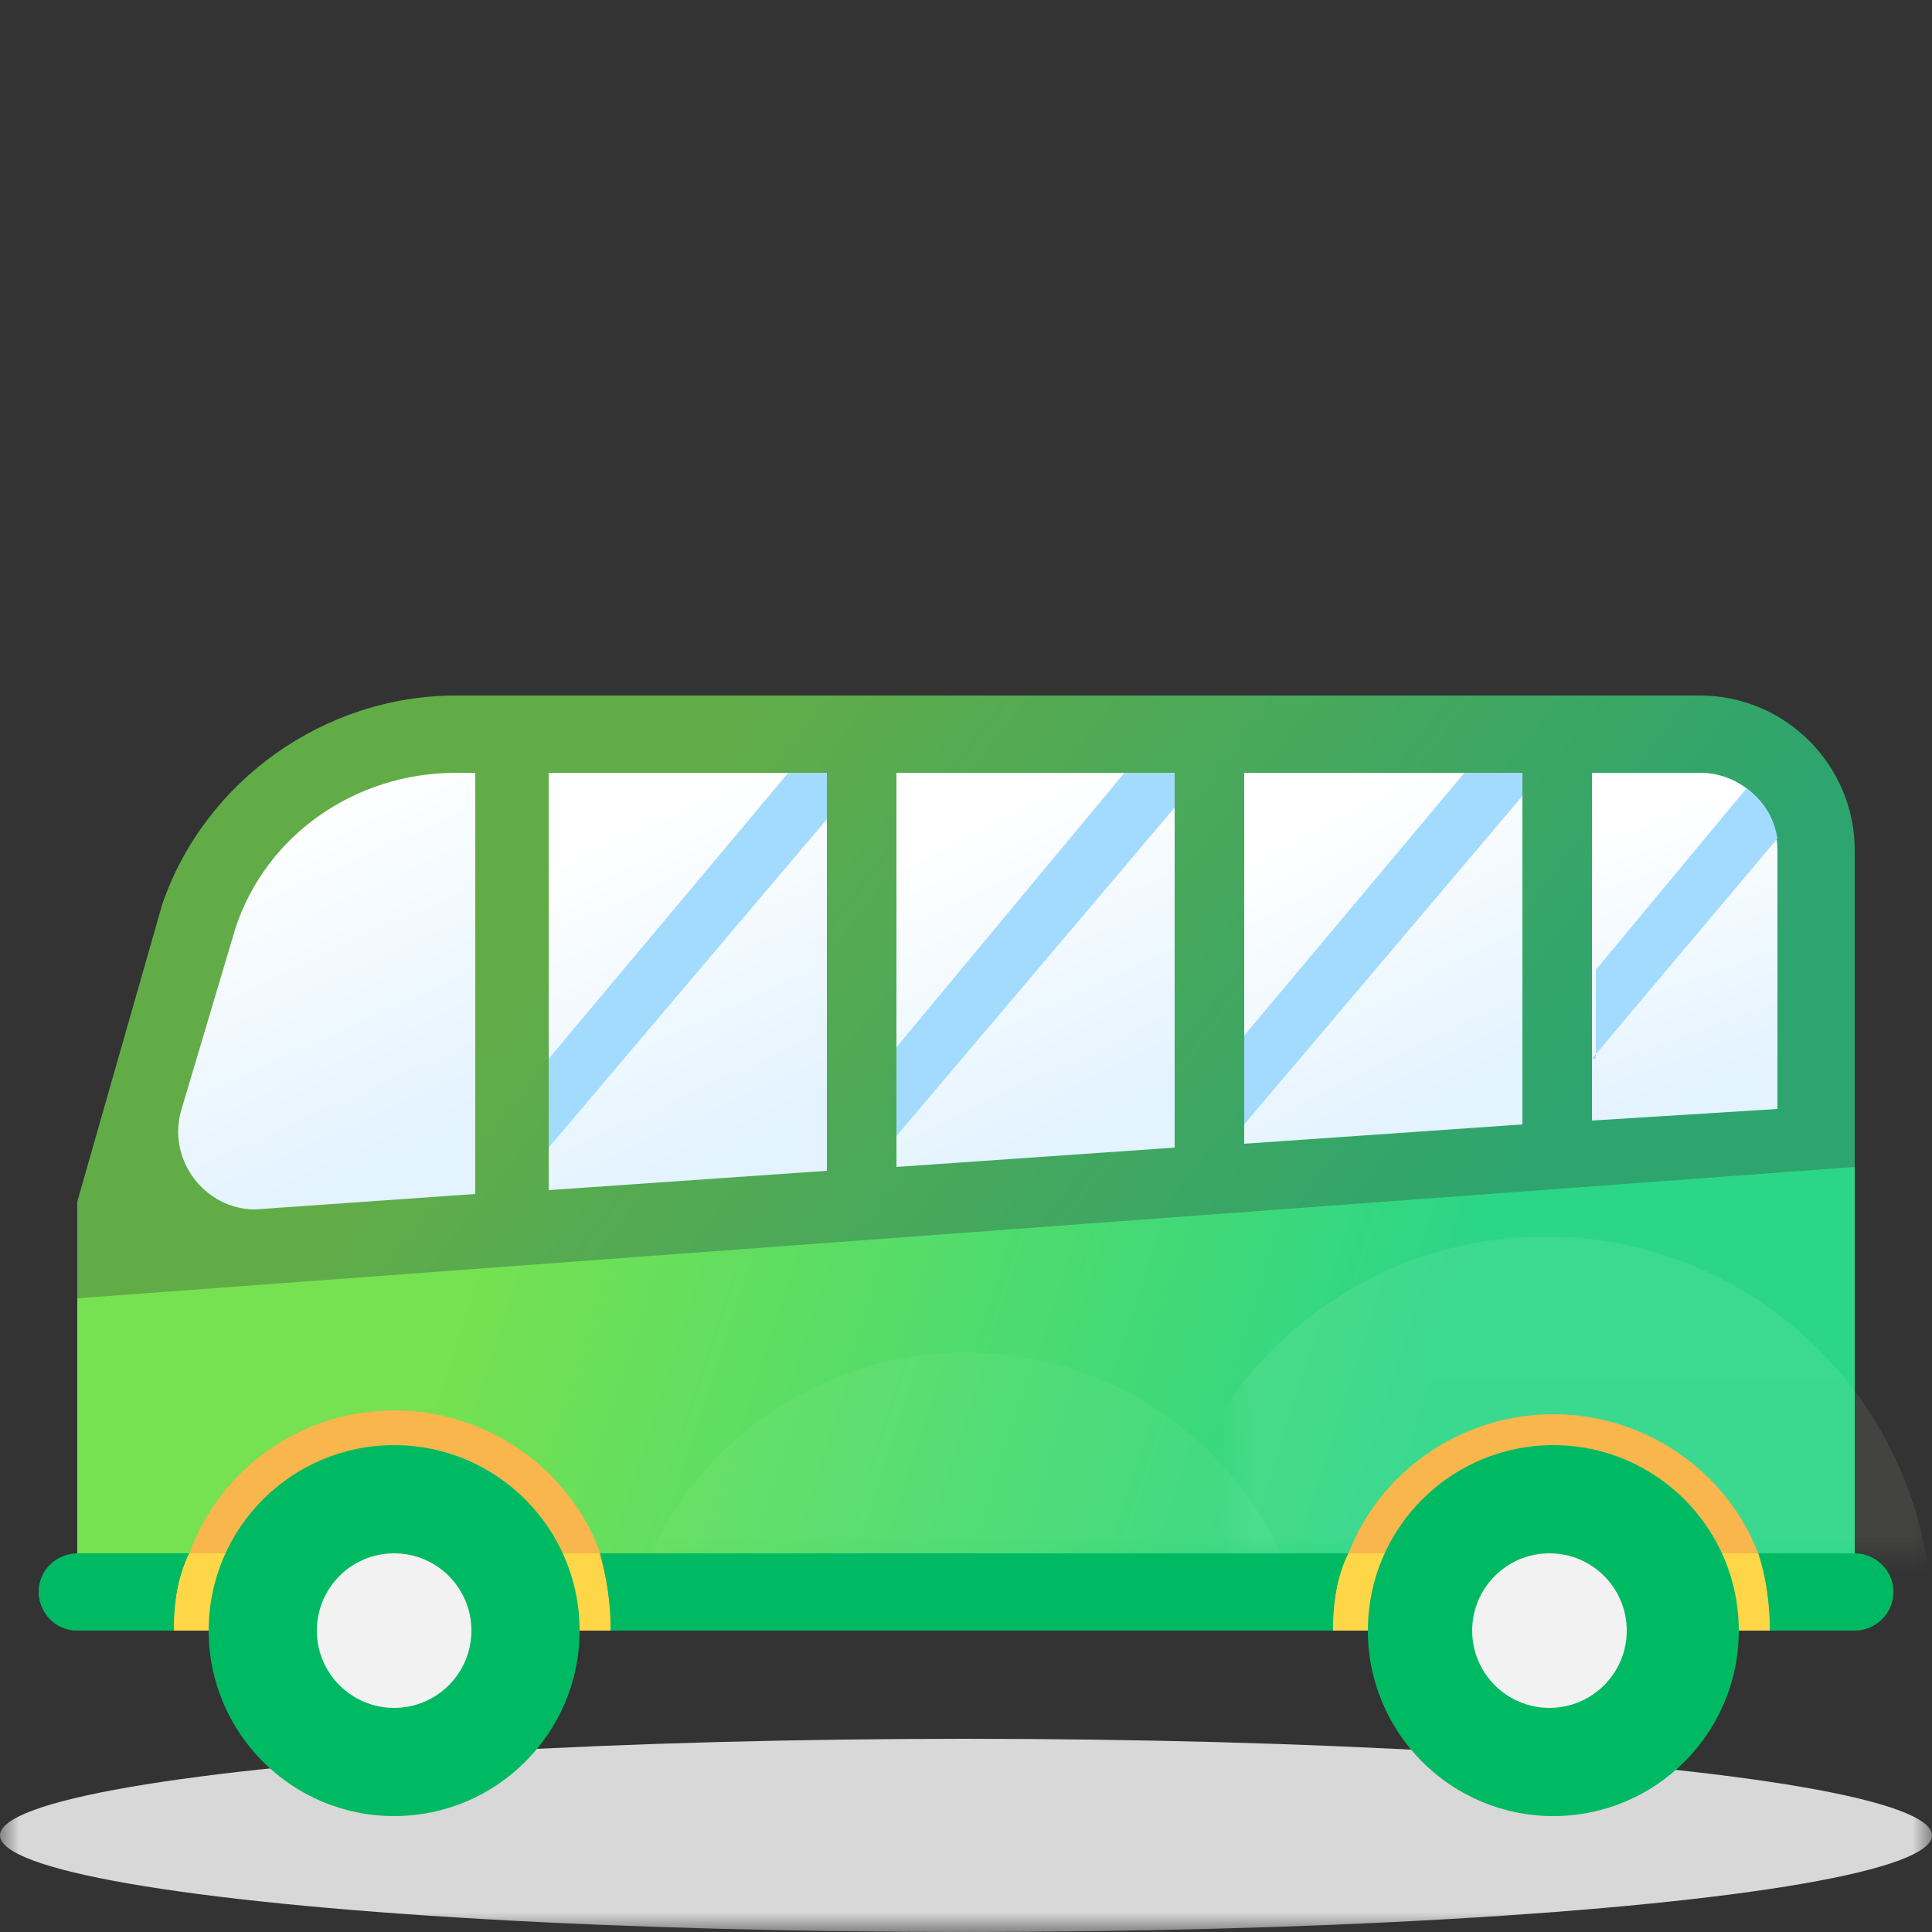
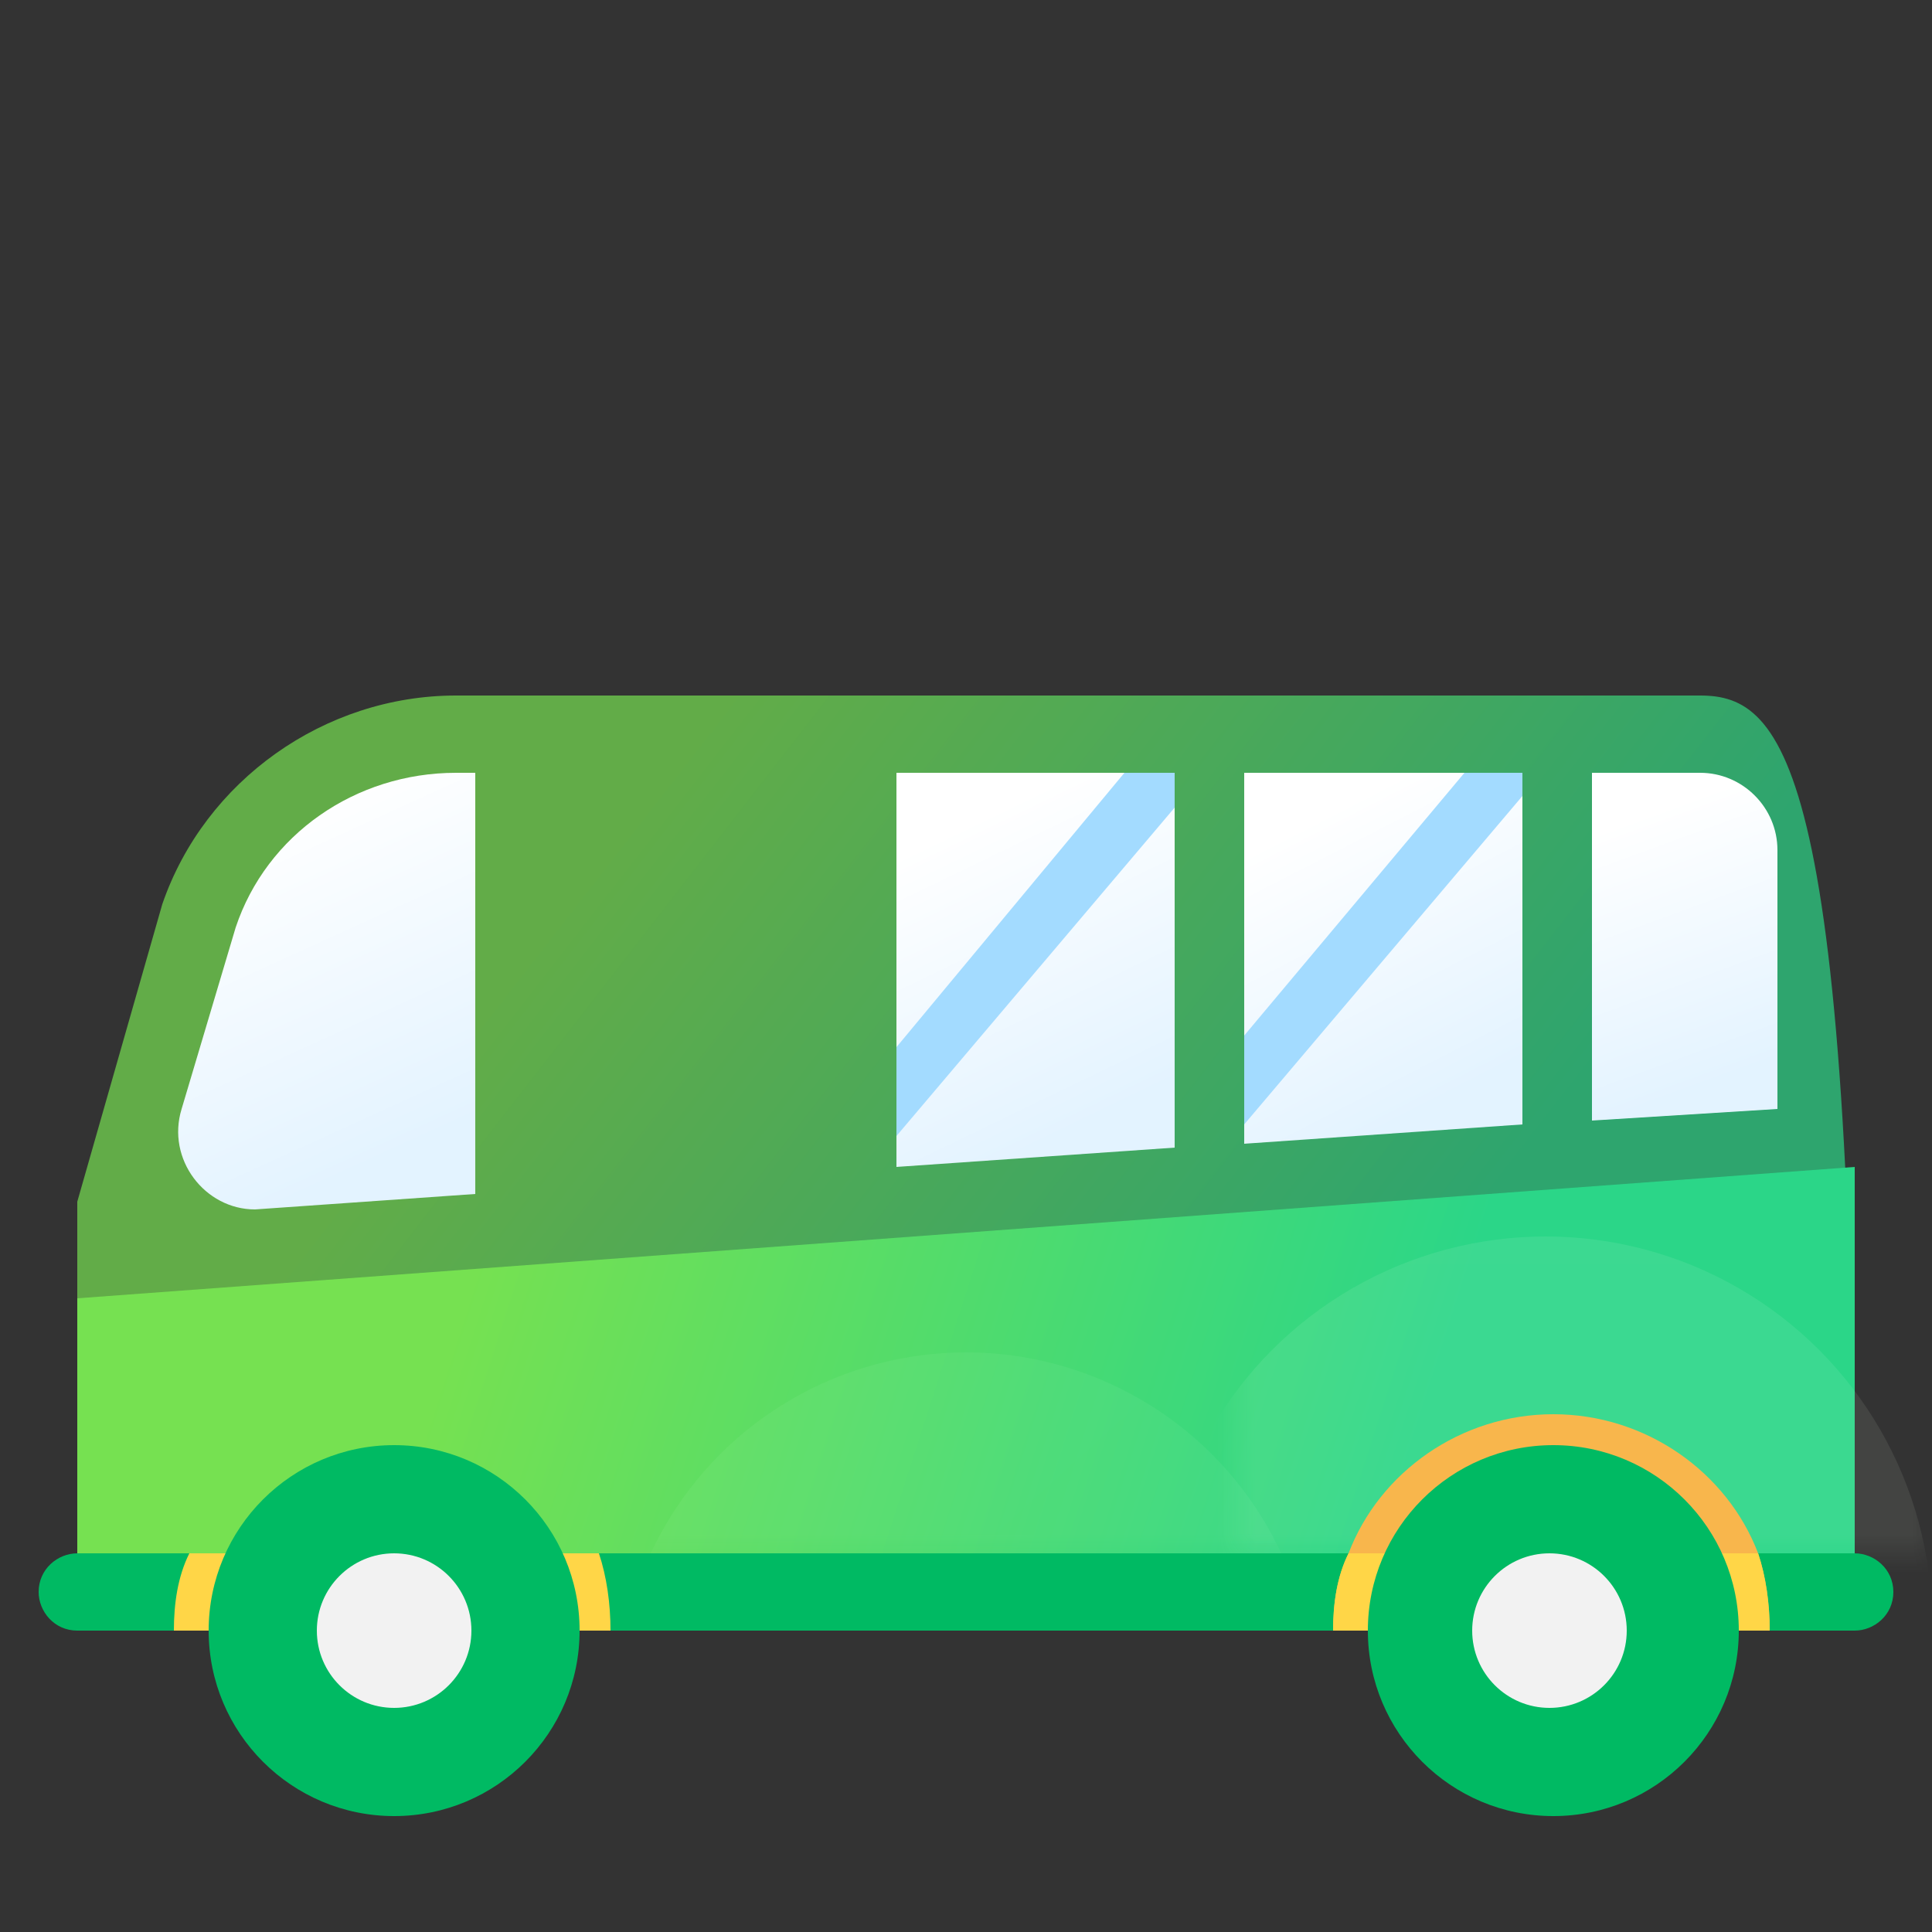
<svg xmlns="http://www.w3.org/2000/svg" xmlns:xlink="http://www.w3.org/1999/xlink" width="50px" height="50px" viewBox="0 0 50 50" version="1.1">
  <rect x="0" y="0" width="50" height="50" fill="#333333" stroke="none" />
  <title>58</title>
  <defs>
    <rect id="path-1" x="0" y="0" width="50" height="50" />
    <linearGradient x1="21.325%" y1="39.152%" x2="76.288%" y2="61.283%" id="linearGradient-3">
      <stop stop-color="#76E151" offset="0%" />
      <stop stop-color="#2BD688" offset="100%" />
    </linearGradient>
    <linearGradient x1="35.212%" y1="9.345%" x2="63.098%" y2="90.765%" id="linearGradient-4">
      <stop stop-color="#FFFFFF" offset="0%" />
      <stop stop-color="#E3F3FF" offset="100%" />
    </linearGradient>
    <linearGradient x1="33.306%" y1="9.345%" x2="64.787%" y2="90.765%" id="linearGradient-5">
      <stop stop-color="#FFFFFF" offset="0%" />
      <stop stop-color="#E3F3FF" offset="100%" />
    </linearGradient>
    <linearGradient x1="36.81%" y1="9.345%" x2="61.683%" y2="90.765%" id="linearGradient-6">
      <stop stop-color="#FFFFFF" offset="0%" />
      <stop stop-color="#E3F3FF" offset="100%" />
    </linearGradient>
    <linearGradient x1="35.898%" y1="9.345%" x2="62.491%" y2="90.765%" id="linearGradient-7">
      <stop stop-color="#FFFFFF" offset="0%" />
      <stop stop-color="#E3F3FF" offset="100%" />
    </linearGradient>
    <linearGradient x1="41.558%" y1="9.345%" x2="57.477%" y2="90.765%" id="linearGradient-8">
      <stop stop-color="#FFFFFF" offset="0%" />
      <stop stop-color="#E3F3FF" offset="100%" />
    </linearGradient>
    <linearGradient x1="21.325%" y1="48.148%" x2="76.288%" y2="51.927%" id="linearGradient-9">
      <stop stop-color="#76E151" offset="0%" />
      <stop stop-color="#2BD688" offset="100%" />
    </linearGradient>
    <polygon id="path-10" points="46 10 0 10 0 3.4 46 0" />
    <linearGradient x1="82.213%" y1="14.205%" x2="27.702%" y2="74.374%" id="linearGradient-12">
      <stop stop-color="#F8FFF2" offset="0%" />
      <stop stop-color="#E6FFD7" offset="100%" />
    </linearGradient>
    <linearGradient x1="50%" y1="0%" x2="50%" y2="99.887%" id="linearGradient-13">
      <stop stop-color="#F8FFF2" offset="0%" />
      <stop stop-color="#E6FFD7" offset="100%" />
    </linearGradient>
  </defs>
  <g id="页面-1" stroke="none" stroke-width="1" fill="none" fill-rule="evenodd">
    <g id="首页2" transform="translate(-44, -263)">
      <g id="58" transform="translate(44, 263)">
        <mask id="mask-2" fill="white">
          <use xlink:href="#path-1" />
        </mask>
        <g id="蒙版" />
-         <ellipse id="椭圆形" fill="#D8D8D8" mask="url(#mask-2)" cx="25" cy="47.5" rx="25" ry="2.5" />
        <g mask="url(#mask-2)">
          <g transform="translate(1, 18)">
-             <path d="M1,13.1 L1,24.2 L47,24.2 L47,4 C47,1.8 45.2,0 43,0 L10.8,0 C7.4,0 4.3,2.2 3.2,5.4 L1,13.1 Z" id="路径" fill="url(#linearGradient-3)" fill-rule="nonzero" opacity="0.694" />
+             <path d="M1,13.1 L1,24.2 L47,24.2 C47,1.8 45.2,0 43,0 L10.8,0 C7.4,0 4.3,2.2 3.2,5.4 L1,13.1 Z" id="路径" fill="url(#linearGradient-3)" fill-rule="nonzero" opacity="0.694" />
            <polygon id="路径" fill="url(#linearGradient-4)" fill-rule="nonzero" points="29.4 2 22.2 2 22.2 12.2 29.4 11.7" />
            <polygon id="路径" fill="url(#linearGradient-5)" fill-rule="nonzero" points="38.4 2 31.2 2 31.2 11.6 38.4 11.1" />
-             <polygon id="路径" fill="url(#linearGradient-6)" fill-rule="nonzero" points="13.2 12.8 20.4 12.3 20.4 2 13.2 2" />
            <path d="M11.4,2 L10.8,2 C8.2,2 5.9,3.6 5.1,6 L3.7,10.7 C3.3,12 4.3,13.3 5.6,13.3 L11.3,12.9 L11.3,2 L11.4,2 Z" id="路径" fill="url(#linearGradient-7)" fill-rule="nonzero" />
            <path d="M43,2 L40.2,2 L40.2,11 L45,10.7 L45,4 C45,2.9 44.1,2 43,2 Z" id="路径" fill="url(#linearGradient-8)" fill-rule="nonzero" />
            <g id="椭圆形-+-椭圆形备份-2-蒙版" stroke-width="1" fill="none" fill-rule="evenodd" transform="translate(1, 12.2)">
              <mask id="mask-11" fill="white">
                <use xlink:href="#path-10" />
              </mask>
              <use id="蒙版" fill="url(#linearGradient-9)" fill-rule="nonzero" xlink:href="#path-10" />
              <circle id="椭圆形" fill="url(#linearGradient-12)" opacity="0.223" mask="url(#mask-11)" transform="translate(23, 13.8) scale(-1, 1) translate(-23, -13.8) " cx="23" cy="13.8" r="9" />
              <circle id="椭圆形备份-2" fill="url(#linearGradient-13)" opacity="0.289" mask="url(#mask-11)" transform="translate(38, 11.8) scale(-1, 1) translate(-38, -11.8) " cx="38" cy="11.8" r="10" />
            </g>
            <path d="M48,23.2 L48,23.2 C48,23.8 47.5,24.2 47,24.2 L1,24.2 C0.4,24.2 0,23.7 0,23.2 L0,23.2 C0,22.6 0.5,22.2 1,22.2 L47,22.2 C47.5,22.2 48,22.6 48,23.2 Z" id="路径" fill="#00BA63" fill-rule="nonzero" />
            <path d="M44.8,24.2 L33.5,24.2 C33.5,23.5 33.6,22.8 33.9,22.2 C34.7,20.1 36.8,18.6 39.2,18.6 C41.6,18.6 43.7,20.1 44.5,22.2 C44.7,22.8 44.8,23.5 44.8,24.2 Z" id="路径" fill="#F8B64C" fill-rule="nonzero" />
            <path d="M44.8,24.2 L33.5,24.2 C33.5,23.5 33.6,22.8 33.9,22.2 L44.5,22.2 C44.7,22.8 44.8,23.5 44.8,24.2 Z" id="路径" fill="#FFD647" fill-rule="nonzero" />
-             <path d="M14.8,24.2 L3.5,24.2 C3.5,23.5 3.6,22.8 3.9,22.2 C4.7,20 6.8,18.5 9.2,18.5 C11.6,18.5 13.7,20 14.5,22.1 C14.7,22.8 14.8,23.5 14.8,24.2 Z" id="路径" fill="#F8B64C" fill-rule="nonzero" />
            <path d="M14.8,24.2 L3.5,24.2 C3.5,23.5 3.6,22.8 3.9,22.2 L14.5,22.2 C14.7,22.8 14.8,23.5 14.8,24.2 Z" id="路径" fill="#FFD647" fill-rule="nonzero" />
            <circle id="椭圆形备份" fill="#00BA63" fill-rule="nonzero" cx="39.2" cy="24.2" r="4.8" />
            <circle id="椭圆形" fill="#F2F2F2" fill-rule="nonzero" cx="39.1" cy="24.2" r="2" />
            <circle id="椭圆形" fill="#00BA63" fill-rule="nonzero" cx="9.2" cy="24.2" r="4.8" />
            <circle id="椭圆形" fill="#F2F2F2" fill-rule="nonzero" cx="9.2" cy="24.2" r="2" />
-             <path d="M40.2,9.4 L45,3.7 C44.9,3.1 44.6,2.7 44.2,2.4 L40.3,7.1 L40.3,9.4 L40.2,9.4 Z" id="路径" fill="#A3DBFF" fill-rule="nonzero" />
            <polygon id="路径" fill="#A3DBFF" fill-rule="nonzero" points="31.2 11.1 38.4 2.6 38.4 2 36.9 2 31.2 8.8" />
            <polygon id="路径" fill="#A3DBFF" fill-rule="nonzero" points="22.2 11.4 29.4 2.9 29.4 2 28.1 2 22.2 9.1" />
-             <polygon id="路径" fill="#A3DBFF" fill-rule="nonzero" points="13.2 11.7 20.4 3.2 20.4 2 19.4 2 13.2 9.4" />
          </g>
        </g>
      </g>
    </g>
  </g>
</svg>